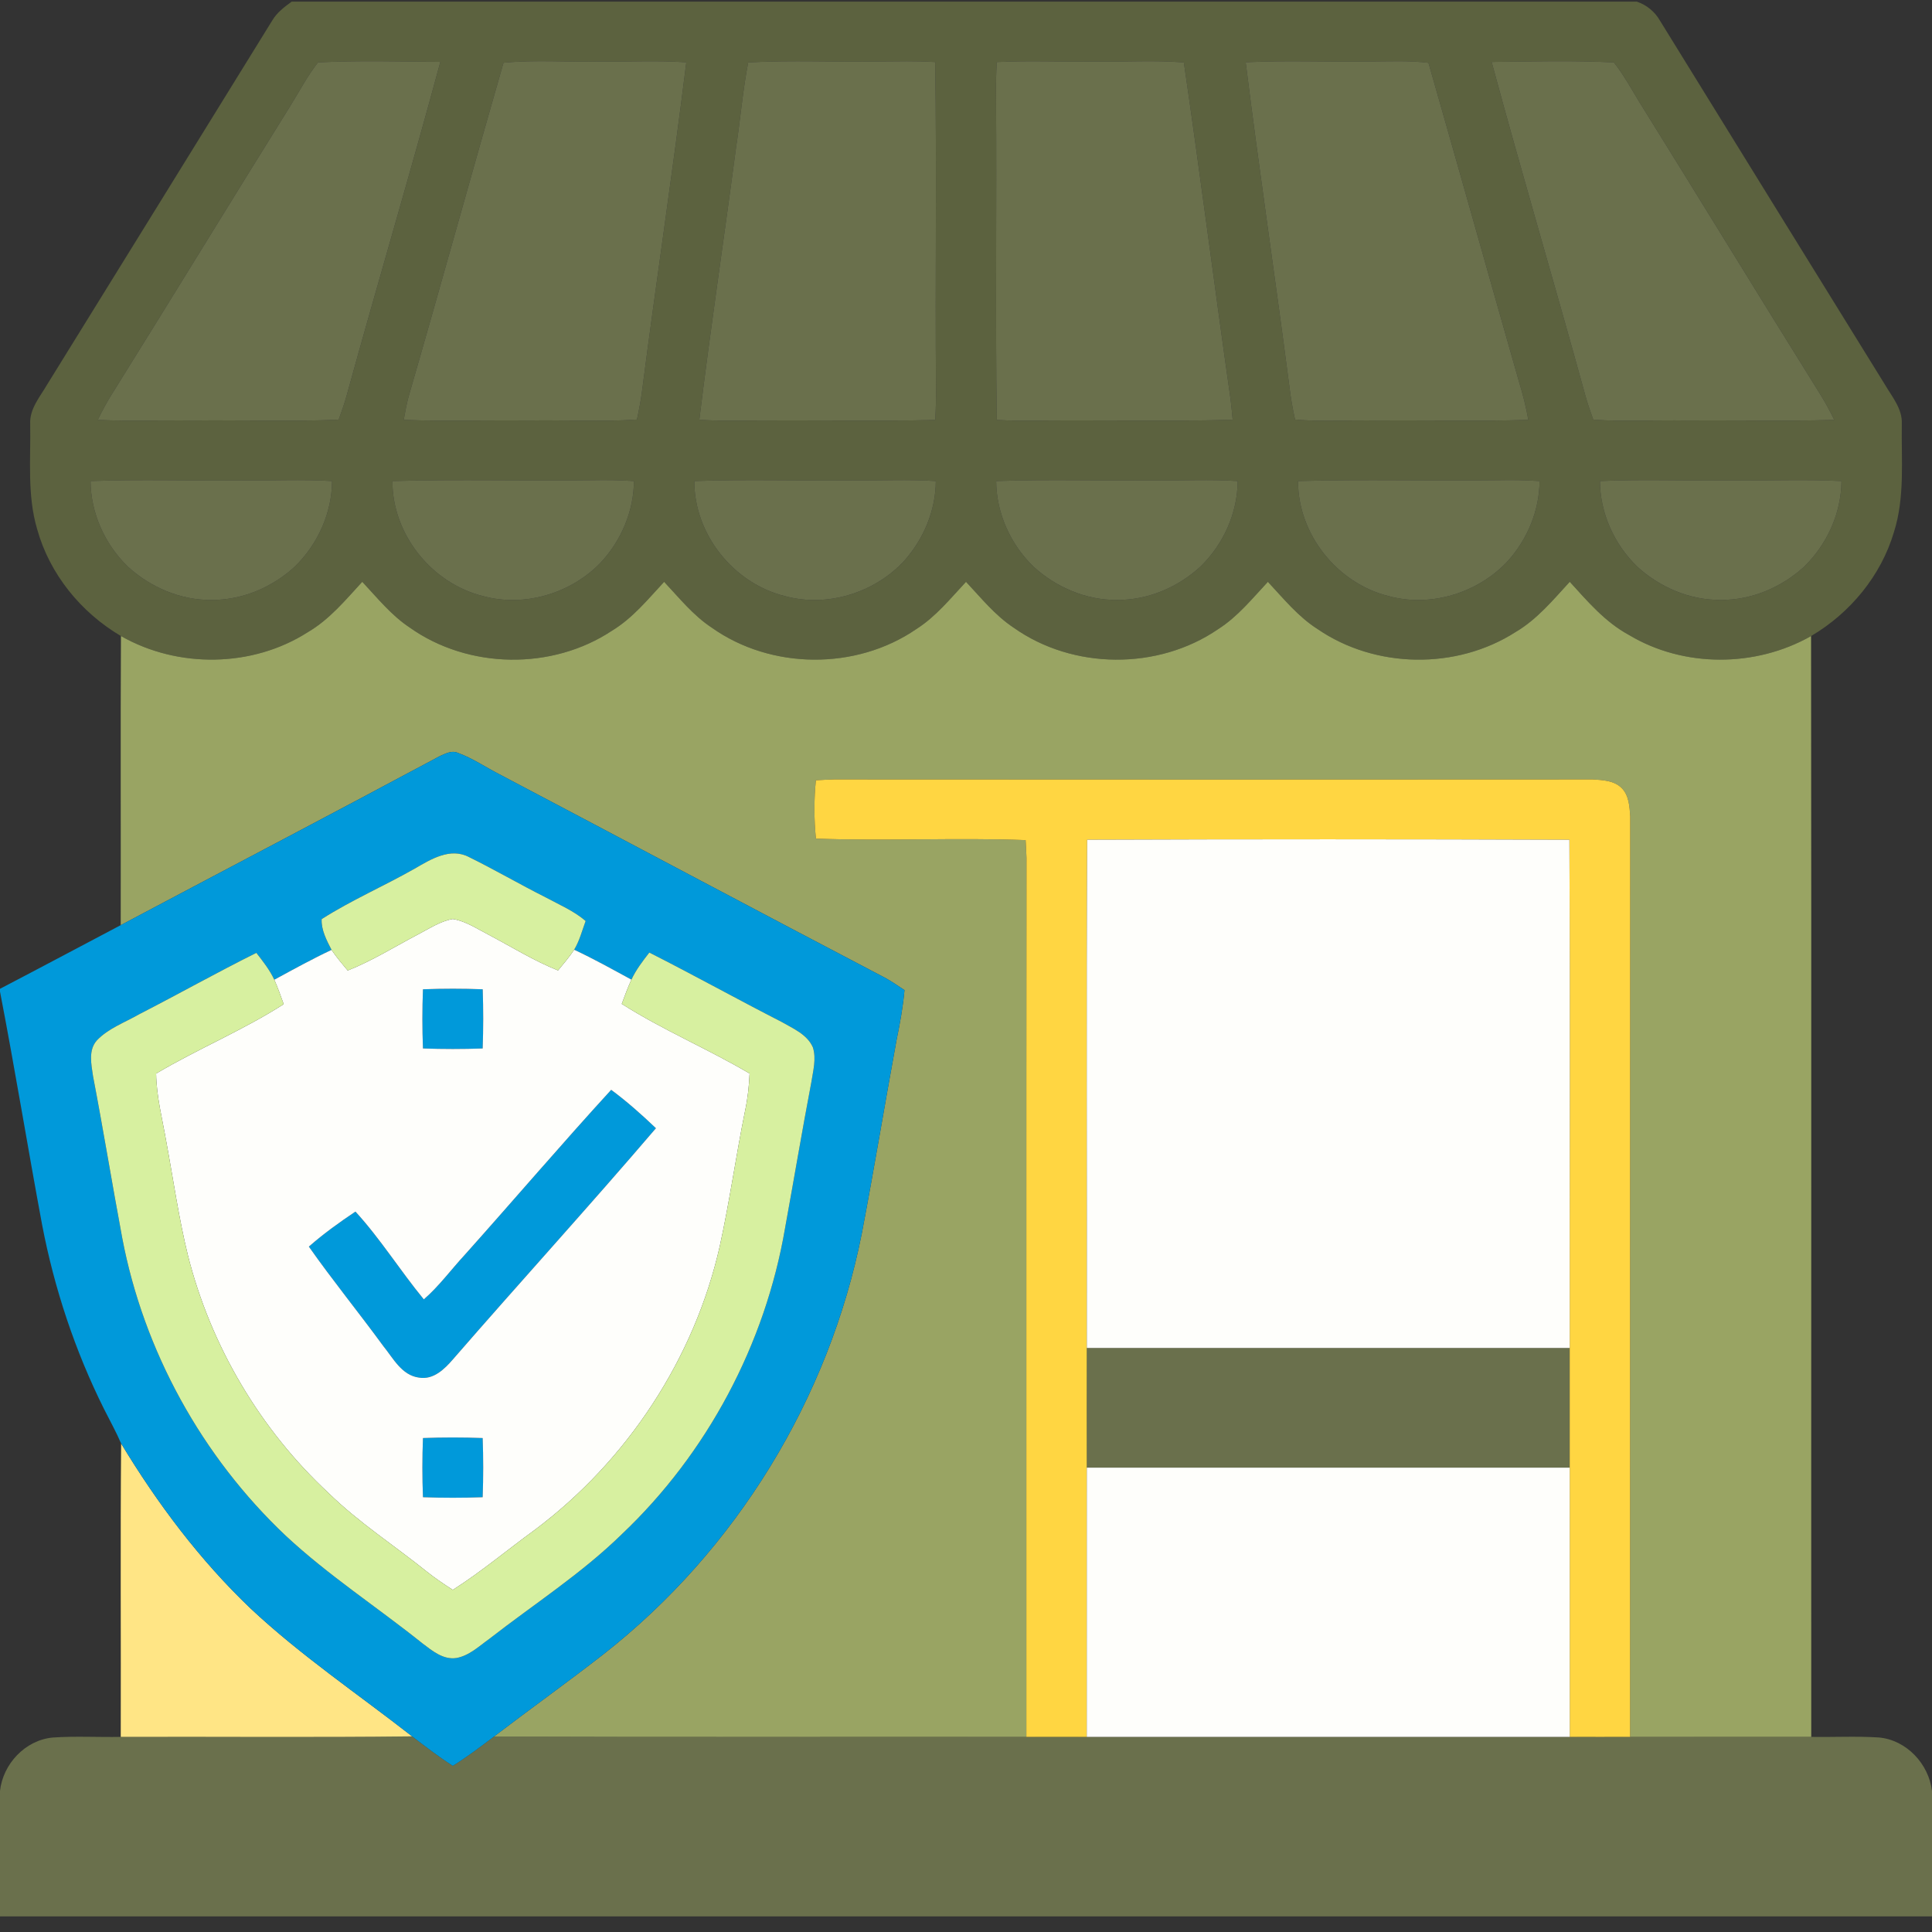
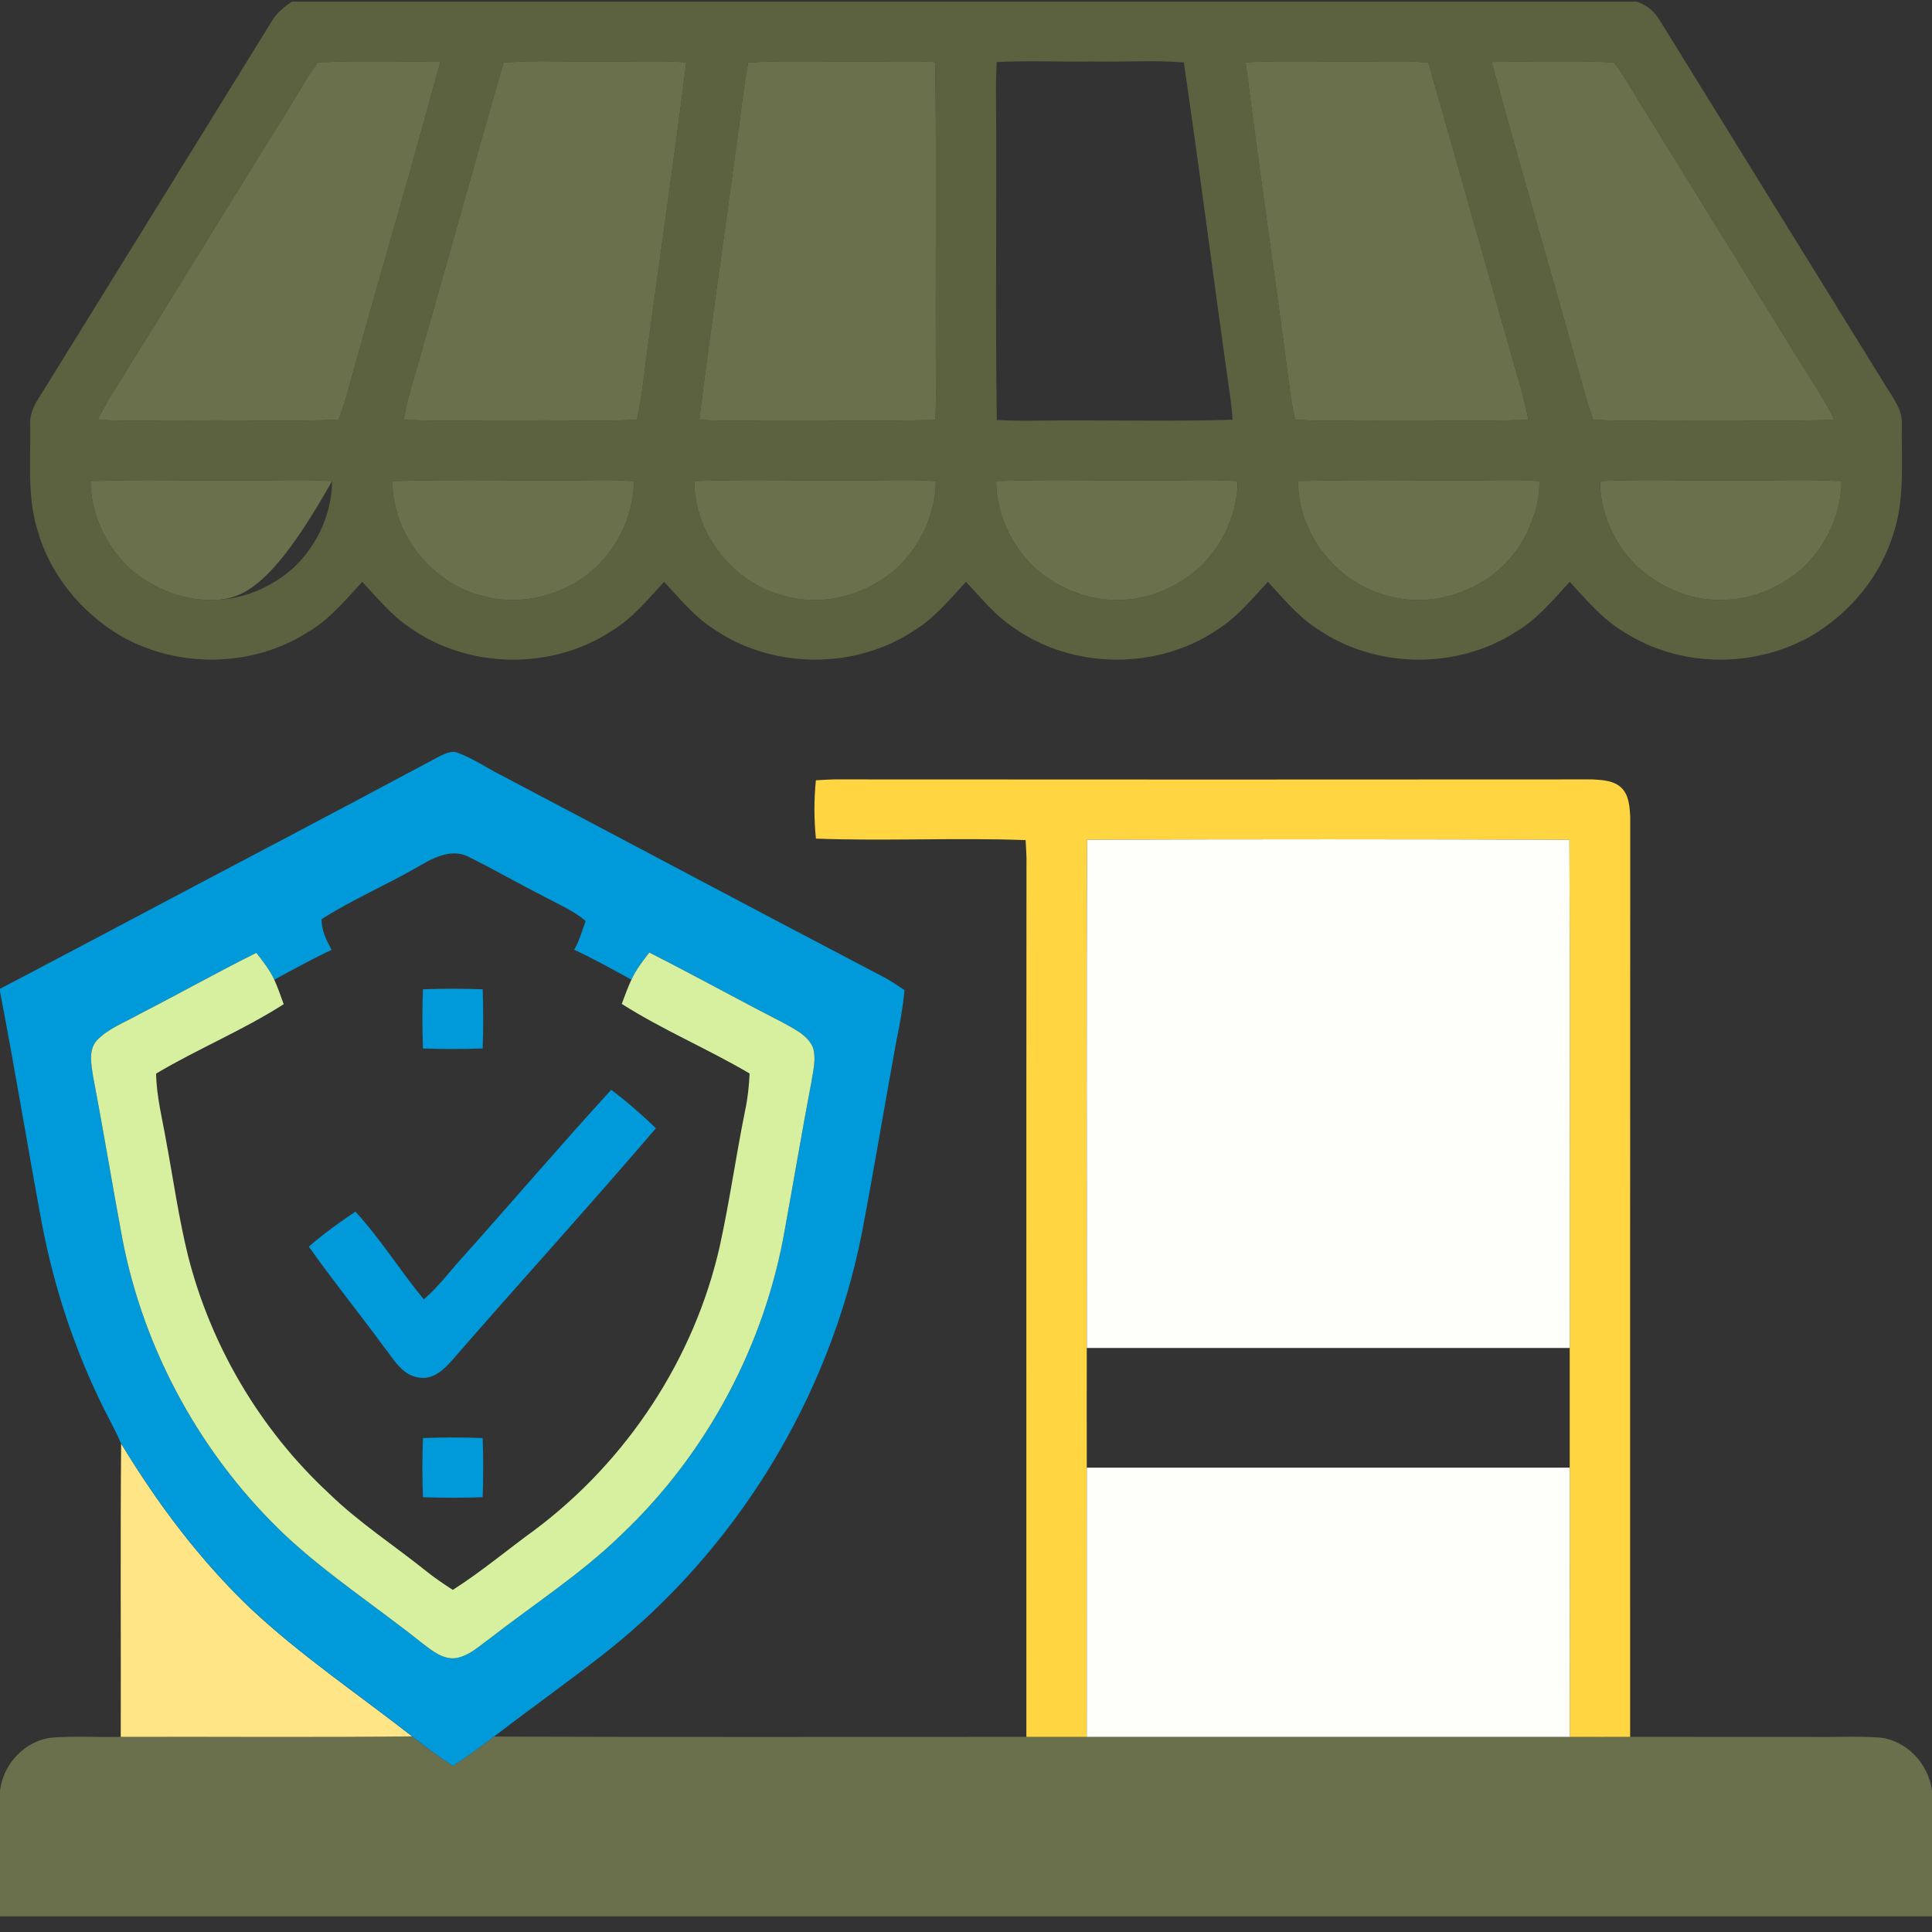
<svg xmlns="http://www.w3.org/2000/svg" width="112" height="112" viewBox="0 0 112 112" fill="none">
  <rect x="0" y="0" width="112" height="112" fill="#333333" stroke="none" />
  <g clip-path="url(#clip0_61_1704)">
    <path d="M16.907 0.096H94.892C95.459 0.287 95.933 0.677 96.228 1.193C100.573 8.232 104.922 15.27 109.275 22.302C109.69 23.011 110.29 23.703 110.25 24.572C110.215 26.664 110.438 28.815 109.795 30.842C109.047 33.368 107.264 35.534 104.989 36.873C101.778 38.697 97.604 38.716 94.428 36.808C93.052 36.062 92.035 34.864 91 33.728C90.031 34.781 89.104 35.911 87.85 36.646C84.431 38.835 79.733 38.766 76.386 36.47C75.25 35.75 74.406 34.697 73.5 33.73C72.595 34.699 71.75 35.752 70.615 36.474C67.135 38.861 62.2 38.827 58.757 36.383C57.68 35.67 56.873 34.658 56 33.73C55.095 34.699 54.25 35.752 53.115 36.472C49.635 38.861 44.7 38.827 41.257 36.383C40.18 35.672 39.373 34.658 38.5 33.73C37.562 34.74 36.678 35.833 35.484 36.559C32.01 38.866 27.156 38.794 23.757 36.383C22.68 35.67 21.873 34.658 21 33.728C20.031 34.781 19.104 35.911 17.848 36.646C14.639 38.703 10.314 38.757 7.011 36.871C4.686 35.503 2.873 33.27 2.153 30.673C1.567 28.694 1.788 26.606 1.75 24.572C1.709 23.703 2.313 23.014 2.726 22.305C7.086 15.272 11.428 8.23 15.779 1.193C16.05 0.731 16.481 0.406 16.907 0.096ZM18.437 3.617C17.815 4.408 17.354 5.303 16.822 6.153C13.368 11.697 9.967 17.271 6.51 22.81C6.198 23.302 5.924 23.814 5.67 24.338C7.497 24.436 9.328 24.351 11.157 24.377C13.981 24.338 16.811 24.453 19.633 24.329C19.81 23.84 19.985 23.347 20.121 22.842C21.889 16.414 23.794 10.023 25.529 3.586C23.166 3.567 20.797 3.5 18.437 3.617ZM29.188 3.638C27.337 10.066 25.561 16.518 23.7 22.944C23.575 23.402 23.488 23.87 23.404 24.338C25.808 24.442 28.219 24.345 30.625 24.377C32.725 24.334 34.828 24.466 36.925 24.321C37.044 23.77 37.151 23.215 37.221 22.656C38.041 16.304 38.999 9.967 39.787 3.612C38.12 3.495 36.449 3.593 34.782 3.565C32.918 3.612 31.047 3.458 29.188 3.638ZM43.374 3.619C43.057 5.254 42.923 6.914 42.67 8.56C41.976 13.819 41.182 19.068 40.541 24.332C41.755 24.421 42.972 24.375 44.188 24.377C47.53 24.349 50.875 24.431 54.218 24.345C54.252 23.705 54.272 23.066 54.261 22.426C54.209 16.15 54.307 9.871 54.215 3.597C53.135 3.526 52.052 3.56 50.969 3.565C48.438 3.608 45.903 3.48 43.374 3.619ZM57.783 3.597C57.748 4.237 57.728 4.876 57.739 5.516C57.79 11.792 57.694 18.068 57.785 24.343C58.573 24.39 59.365 24.399 60.157 24.384C63.923 24.334 67.695 24.449 71.459 24.332C71.42 23.913 71.383 23.495 71.328 23.081C70.403 16.596 69.576 10.097 68.629 3.619C66.903 3.48 65.168 3.602 63.438 3.565C61.554 3.595 59.667 3.504 57.783 3.597ZM72.214 3.61C72.999 9.899 73.938 16.169 74.754 22.454C74.828 23.083 74.94 23.705 75.075 24.323C76.661 24.46 78.256 24.347 79.844 24.377C82.762 24.347 85.683 24.44 88.599 24.338C88.467 23.586 88.277 22.844 88.054 22.116C86.297 15.959 84.571 9.793 82.81 3.641C81.679 3.502 80.542 3.563 79.407 3.565C77.009 3.604 74.609 3.491 72.214 3.61ZM86.472 3.591C88.209 10.025 90.114 16.416 91.882 22.842C92.015 23.347 92.188 23.84 92.368 24.329C94.168 24.457 95.977 24.34 97.782 24.377C100.63 24.347 103.482 24.436 106.333 24.338C106.077 23.814 105.801 23.302 105.49 22.81C101.977 17.18 98.521 11.515 95.012 5.88C94.549 5.115 94.118 4.326 93.562 3.619C91.204 3.5 88.835 3.563 86.472 3.591ZM5.25 27.887C5.259 29.745 6.084 31.564 7.42 32.856C8.722 34.044 10.465 34.799 12.248 34.779C14.033 34.797 15.781 34.048 17.08 32.856C18.417 31.562 19.239 29.745 19.25 27.887C17.503 27.779 15.75 27.876 14 27.846C11.084 27.881 8.164 27.781 5.25 27.887ZM22.75 27.887C22.737 30.957 25.012 33.823 28.016 34.56C30.415 35.213 33.093 34.398 34.806 32.633C36.004 31.354 36.742 29.641 36.75 27.887C35.95 27.833 35.147 27.824 34.344 27.839C30.479 27.887 26.613 27.779 22.75 27.887ZM40.252 27.887C40.237 30.957 42.512 33.825 45.516 34.56C47.966 35.228 50.707 34.361 52.413 32.518C53.546 31.25 54.244 29.591 54.25 27.887C52.647 27.781 51.041 27.872 49.438 27.846C46.375 27.881 43.311 27.779 40.252 27.887ZM57.75 27.887C57.759 29.745 58.582 31.564 59.92 32.856C61.222 34.044 62.965 34.799 64.75 34.779C66.533 34.797 68.281 34.048 69.58 32.856C70.917 31.564 71.742 29.745 71.75 27.887C70.147 27.781 68.541 27.872 66.938 27.846C63.875 27.878 60.811 27.781 57.75 27.887ZM75.25 27.887C75.239 30.957 77.512 33.825 80.516 34.56C82.968 35.228 85.709 34.358 87.413 32.52C88.548 31.252 89.242 29.591 89.25 27.887C88.45 27.833 87.645 27.822 86.844 27.839C82.979 27.887 79.111 27.779 75.25 27.887ZM92.75 27.887C92.759 29.745 93.582 31.564 94.92 32.856C96.222 34.046 97.965 34.799 99.75 34.777C101.533 34.797 103.281 34.046 104.583 32.856C105.917 31.562 106.739 29.745 106.753 27.887C104.565 27.777 102.375 27.881 100.188 27.846C97.707 27.881 95.227 27.777 92.75 27.887Z" fill="#5C623F" />
    <path d="M18.436 3.617C20.797 3.5 23.166 3.567 25.528 3.586C23.793 10.023 21.888 16.414 20.12 22.842C19.985 23.347 19.81 23.84 19.633 24.329C16.811 24.453 13.98 24.338 11.156 24.377C9.327 24.351 7.496 24.436 5.67 24.338C5.924 23.814 6.197 23.302 6.51 22.81C9.966 17.271 13.368 11.697 16.822 6.153C17.353 5.303 17.815 4.408 18.436 3.617Z" fill="#6A704C" />
    <path d="M29.188 3.638C31.047 3.458 32.918 3.612 34.782 3.565C36.448 3.593 38.12 3.495 39.786 3.612C38.999 9.967 38.041 16.304 37.221 22.656C37.151 23.215 37.043 23.77 36.925 24.321C34.827 24.466 32.725 24.334 30.625 24.377C28.219 24.345 25.808 24.442 23.404 24.338C23.487 23.87 23.575 23.402 23.7 22.944C25.561 16.518 27.337 10.066 29.188 3.638Z" fill="#6A704C" />
    <path d="M43.374 3.619C45.903 3.48 48.438 3.608 50.969 3.565C52.052 3.56 53.135 3.526 54.215 3.597C54.307 9.871 54.209 16.15 54.261 22.426C54.272 23.066 54.252 23.705 54.217 24.345C50.875 24.431 47.53 24.349 44.188 24.377C42.971 24.375 41.755 24.421 40.541 24.332C41.182 19.068 41.976 13.819 42.669 8.56C42.923 6.914 43.057 5.254 43.374 3.619Z" fill="#6A704C" />
-     <path d="M57.783 3.597C59.666 3.504 61.554 3.595 63.438 3.565C65.168 3.602 66.903 3.48 68.629 3.619C69.576 10.097 70.403 16.596 71.328 23.081C71.383 23.495 71.42 23.913 71.459 24.332C67.695 24.449 63.923 24.334 60.157 24.384C59.365 24.399 58.573 24.39 57.785 24.343C57.693 18.068 57.79 11.792 57.739 5.516C57.728 4.876 57.748 4.237 57.783 3.597Z" fill="#6A704C" />
    <path d="M72.214 3.61C74.609 3.491 77.009 3.604 79.406 3.565C80.542 3.563 81.679 3.502 82.81 3.641C84.571 9.793 86.297 15.959 88.054 22.116C88.277 22.845 88.467 23.586 88.598 24.338C85.682 24.44 82.762 24.347 79.844 24.377C78.256 24.347 76.661 24.46 75.075 24.323C74.939 23.705 74.828 23.083 74.754 22.454C73.938 16.169 72.999 9.9 72.214 3.61Z" fill="#6A704C" />
    <path d="M86.472 3.591C88.834 3.563 91.203 3.5 93.561 3.619C94.117 4.326 94.548 5.115 95.012 5.88C98.52 11.515 101.977 17.18 105.49 22.81C105.8 23.302 106.076 23.814 106.332 24.338C103.482 24.436 100.629 24.347 97.781 24.377C95.976 24.34 94.167 24.457 92.367 24.329C92.188 23.84 92.015 23.347 91.881 22.842C90.114 16.416 88.209 10.025 86.472 3.591Z" fill="#6A704C" />
-     <path d="M5.25 27.887C8.164 27.781 11.084 27.881 14 27.846C15.75 27.876 17.502 27.779 19.25 27.887C19.239 29.745 18.417 31.562 17.08 32.856C15.781 34.048 14.033 34.797 12.248 34.779C10.465 34.799 8.722 34.044 7.42 32.856C6.083 31.564 5.259 29.745 5.25 27.887Z" fill="#6A704C" />
+     <path d="M5.25 27.887C8.164 27.781 11.084 27.881 14 27.846C15.75 27.876 17.502 27.779 19.25 27.887C15.781 34.048 14.033 34.797 12.248 34.779C10.465 34.799 8.722 34.044 7.42 32.856C6.083 31.564 5.259 29.745 5.25 27.887Z" fill="#6A704C" />
    <path d="M22.75 27.887C26.613 27.779 30.479 27.887 34.344 27.839C35.147 27.824 35.949 27.833 36.75 27.887C36.741 29.641 36.004 31.354 34.805 32.633C33.093 34.398 30.415 35.213 28.015 34.56C25.012 33.823 22.737 30.957 22.75 27.887Z" fill="#6A704C" />
    <path d="M40.252 27.887C43.31 27.779 46.375 27.881 49.437 27.846C51.041 27.872 52.646 27.781 54.25 27.887C54.243 29.591 53.545 31.25 52.412 32.518C50.706 34.361 47.965 35.228 45.515 34.56C42.512 33.825 40.237 30.957 40.252 27.887Z" fill="#6A704C" />
    <path d="M57.75 27.887C60.81 27.781 63.875 27.878 66.938 27.846C68.541 27.872 70.147 27.781 71.75 27.887C71.741 29.745 70.917 31.564 69.58 32.856C68.281 34.048 66.533 34.797 64.75 34.779C62.965 34.799 61.222 34.044 59.92 32.856C58.581 31.564 57.759 29.745 57.75 27.887Z" fill="#6A704C" />
    <path d="M75.25 27.887C79.111 27.779 82.978 27.887 86.844 27.839C87.644 27.822 88.449 27.833 89.25 27.887C89.241 29.591 88.548 31.252 87.412 32.52C85.709 34.358 82.968 35.228 80.515 34.56C77.512 33.825 75.239 30.957 75.25 27.887Z" fill="#6A704C" />
    <path d="M92.75 27.887C95.226 27.777 97.707 27.881 100.188 27.846C102.375 27.881 104.565 27.777 106.752 27.887C106.739 29.745 105.917 31.562 104.582 32.856C103.281 34.046 101.533 34.797 99.75 34.777C97.965 34.799 96.222 34.046 94.92 32.856C93.581 31.564 92.759 29.745 92.75 27.887Z" fill="#6A704C" />
-     <path d="M63.002 78.143C72.334 78.141 81.666 78.141 90.998 78.143C91.002 80.456 91.002 82.767 90.998 85.08C81.666 85.082 72.334 85.082 63.002 85.08C62.996 82.767 62.998 80.456 63.002 78.143Z" fill="#6A704C" />
    <path d="M0 103.825C0.168 102.266 1.455 100.878 3.052 100.727C4.366 100.635 5.685 100.714 7 100.69C12.631 100.672 18.261 100.727 23.892 100.659C24.662 101.247 25.43 101.843 26.25 102.365C27.079 101.85 27.856 101.26 28.632 100.672C38.922 100.709 49.21 100.683 59.5 100.687C60.666 100.692 61.834 100.692 63 100.687C72.334 100.69 81.666 100.69 91 100.687C92.166 100.694 93.334 100.692 94.5 100.687C98 100.692 101.5 100.69 105 100.69C106.302 100.711 107.605 100.64 108.907 100.722C110.517 100.859 111.816 102.259 112 103.825V111.096H0V103.825Z" fill="#6A704C" />
-     <path d="M17.848 36.646C19.103 35.911 20.031 34.781 21 33.728C21.873 34.658 22.68 35.67 23.756 36.383C27.155 38.794 32.01 38.866 35.483 36.559C36.678 35.833 37.562 34.74 38.5 33.73C39.373 34.658 40.18 35.672 41.256 36.383C44.699 38.827 49.634 38.861 53.115 36.472C54.25 35.752 55.094 34.699 56 33.73C56.873 34.658 57.68 35.67 58.756 36.383C62.199 38.827 67.134 38.861 70.615 36.474C71.75 35.752 72.594 34.699 73.5 33.73C74.406 34.697 75.25 35.75 76.385 36.47C79.732 38.766 84.431 38.835 87.85 36.646C89.103 35.911 90.031 34.781 91 33.728C92.035 34.864 93.052 36.063 94.428 36.808C97.604 38.716 101.778 38.697 104.989 36.873C105.015 58.145 104.991 79.418 105 100.69C101.5 100.69 98 100.692 94.5 100.688C94.502 82.904 94.493 65.122 94.507 47.34C94.467 46.766 94.439 46.113 94.005 45.68C93.568 45.246 92.907 45.22 92.33 45.183C77.667 45.194 63.002 45.194 48.337 45.183C47.989 45.194 47.644 45.214 47.298 45.233C47.184 46.358 47.187 47.49 47.3 48.615C51.349 48.767 55.407 48.55 59.456 48.702C59.476 49.044 59.495 49.391 59.507 49.736C59.491 66.72 59.504 83.704 59.5 100.688C49.21 100.683 38.922 100.709 28.632 100.672C30.734 99.066 32.889 97.529 34.976 95.903C42.678 89.874 48.068 81.048 49.958 71.511C50.673 67.773 51.288 64.016 51.977 60.274C52.174 59.323 52.347 58.367 52.434 57.398C52.078 57.161 51.725 56.918 51.354 56.708C43.872 52.793 36.422 48.821 28.951 44.886C28.144 44.472 27.387 43.95 26.53 43.64C26.189 43.488 25.839 43.687 25.526 43.817C19.368 47.119 13.173 50.356 6.998 53.632C7.009 48.045 6.982 42.458 7.011 36.871C10.314 38.757 14.639 38.703 17.848 36.646Z" fill="#99A463" />
    <path d="M7.022 83.682C9.122 87.153 11.576 90.429 14.523 93.241C17.432 95.968 20.753 98.207 23.892 100.659C18.262 100.727 12.631 100.672 7 100.69C7.016 95.02 6.972 89.351 7.022 83.682Z" fill="#FFE585" />
    <path d="M25.526 43.817C25.839 43.687 26.189 43.488 26.53 43.64C27.387 43.95 28.144 44.472 28.952 44.886C36.422 48.821 43.873 52.793 51.354 56.708C51.726 56.918 52.078 57.161 52.434 57.398C52.347 58.367 52.174 59.323 51.977 60.275C51.288 64.016 50.673 67.773 49.958 71.511C48.068 81.048 42.678 89.874 34.976 95.903C32.889 97.529 30.734 99.066 28.632 100.672C27.856 101.26 27.079 101.85 26.25 102.366C25.43 101.843 24.662 101.247 23.892 100.659C20.753 98.207 17.432 95.968 14.523 93.241C11.576 90.429 9.122 87.153 7.022 83.682C6.731 83.001 6.368 82.355 6.037 81.694C4.351 78.316 3.15 74.702 2.441 71.002C1.603 66.499 0.868 61.978 0 57.482V57.322C2.338 56.103 4.666 54.861 6.998 53.632C13.173 50.356 19.368 47.119 25.526 43.817ZM24.043 50.354C22.264 51.366 20.368 52.184 18.646 53.283C18.616 53.907 18.937 54.516 19.219 55.065C18.091 55.596 16.997 56.201 15.901 56.795C15.636 56.225 15.242 55.73 14.86 55.238C12.565 56.381 10.329 57.636 8.05 58.807C7.228 59.279 6.289 59.611 5.622 60.305C5.108 60.875 5.294 61.694 5.392 62.38C5.989 65.501 6.501 68.641 7.085 71.767C8.33 78.314 11.705 84.441 16.573 89.035C19.036 91.328 21.871 93.171 24.493 95.272C25.058 95.697 25.686 96.228 26.451 96.118C27.206 95.983 27.777 95.426 28.378 94.997C30.949 92.996 33.716 91.222 36.048 88.939C41.009 84.237 44.36 77.909 45.509 71.205C46.023 68.383 46.498 65.553 47.033 62.737C47.136 62.074 47.333 61.374 47.123 60.715C46.793 59.962 45.972 59.624 45.301 59.236C42.733 57.924 40.213 56.52 37.64 55.221C37.255 55.717 36.868 56.22 36.603 56.791C35.508 56.194 34.416 55.583 33.285 55.056C33.593 54.54 33.744 53.95 33.95 53.391C33.261 52.799 32.417 52.446 31.625 52.017C30.133 51.267 28.689 50.423 27.191 49.686C26.099 49.114 24.977 49.814 24.043 50.354Z" fill="#0099DA" />
    <path d="M24.52 57.35C25.673 57.306 26.828 57.306 27.983 57.35C28.022 58.492 28.022 59.637 27.981 60.78C26.828 60.821 25.673 60.821 24.52 60.78C24.476 59.637 24.476 58.492 24.52 57.35Z" fill="#0099DA" />
    <path d="M26.941 72.747C29.782 69.569 32.552 66.323 35.431 63.18C36.347 63.858 37.2 64.617 38.025 65.404C34.164 69.92 30.157 74.314 26.258 78.8C25.768 79.368 25.125 80.001 24.296 79.862C23.283 79.732 22.791 78.733 22.214 78.024C20.798 76.088 19.282 74.228 17.904 72.268C18.751 71.524 19.667 70.865 20.606 70.239C22.061 71.828 23.2 73.666 24.57 75.327C25.456 74.557 26.147 73.605 26.941 72.747Z" fill="#0099DA" />
    <path d="M24.52 83.365C25.673 83.322 26.828 83.322 27.981 83.365C28.022 84.508 28.022 85.653 27.981 86.795C26.828 86.836 25.673 86.836 24.52 86.795C24.476 85.653 24.476 84.508 24.52 83.365Z" fill="#0099DA" />
    <path d="M47.298 45.233C47.644 45.214 47.989 45.194 48.337 45.183C63.002 45.194 77.667 45.194 92.33 45.183C92.907 45.22 93.568 45.246 94.006 45.68C94.439 46.113 94.467 46.766 94.507 47.34C94.493 65.122 94.502 82.904 94.5 100.688C93.334 100.692 92.166 100.694 91 100.688C90.996 95.484 91.002 90.284 90.998 85.08C91.002 82.767 91.002 80.456 90.998 78.143C90.985 68.322 91.028 58.501 90.978 48.682C81.659 48.645 72.341 48.645 63.024 48.68C62.971 58.501 63.015 68.322 63.002 78.143C62.998 80.456 62.996 82.767 63.002 85.08C62.998 90.284 63.004 95.484 63 100.688C61.834 100.692 60.666 100.692 59.5 100.688C59.504 83.704 59.491 66.72 59.507 49.736C59.496 49.391 59.476 49.044 59.456 48.702C55.407 48.55 51.349 48.767 47.3 48.615C47.187 47.49 47.184 46.358 47.298 45.233Z" fill="#FFD642" />
    <path d="M63.025 48.68C72.341 48.645 81.66 48.645 90.979 48.682C91.029 58.501 90.985 68.322 90.998 78.143C81.666 78.141 72.335 78.141 63.003 78.143C63.016 68.322 62.972 58.501 63.025 48.68Z" fill="#FEFEFB" />
-     <path d="M24.198 54.189C24.861 53.849 25.502 53.406 26.248 53.274C26.998 53.398 27.644 53.838 28.309 54.178C29.647 54.885 30.938 55.689 32.349 56.257C32.673 55.867 33.005 55.479 33.285 55.056C34.416 55.583 35.508 56.194 36.604 56.791C36.391 57.25 36.221 57.725 36.044 58.197C38.417 59.706 41.031 60.803 43.455 62.232C43.424 62.947 43.348 63.661 43.199 64.363C42.667 66.98 42.3 69.627 41.727 72.237C40.257 78.752 36.363 84.677 30.99 88.697C29.407 89.846 27.904 91.114 26.25 92.167C25.738 91.836 25.231 91.498 24.756 91.118C22.862 89.594 20.801 88.265 19.058 86.563C15.076 82.867 12.215 78.013 10.892 72.768C10.36 70.603 10.05 68.391 9.643 66.202C9.417 64.883 9.069 63.578 9.05 62.236C11.463 60.803 14.083 59.728 16.446 58.213C16.273 57.736 16.109 57.257 15.901 56.795C16.997 56.201 18.091 55.596 19.22 55.065C19.5 55.487 19.832 55.871 20.156 56.261C21.569 55.702 22.857 54.894 24.198 54.189ZM24.52 57.35C24.476 58.492 24.476 59.637 24.52 60.78C25.673 60.821 26.828 60.821 27.98 60.78C28.022 59.637 28.022 58.492 27.983 57.35C26.828 57.306 25.673 57.306 24.52 57.35ZM26.941 72.747C26.147 73.605 25.456 74.557 24.57 75.327C23.201 73.666 22.061 71.828 20.606 70.238C19.668 70.865 18.751 71.524 17.905 72.268C19.283 74.228 20.799 76.088 22.214 78.024C22.792 78.733 23.284 79.732 24.297 79.862C25.126 80.001 25.769 79.368 26.259 78.8C30.157 74.314 34.164 69.92 38.025 65.404C37.201 64.617 36.348 63.858 35.431 63.179C32.552 66.323 29.783 69.569 26.941 72.747ZM24.52 83.365C24.476 84.508 24.476 85.653 24.52 86.795C25.673 86.836 26.828 86.836 27.98 86.795C28.022 85.653 28.022 84.508 27.98 83.365C26.828 83.322 25.673 83.322 24.52 83.365Z" fill="#FEFEFB" />
    <path d="M63.002 85.08C72.334 85.082 81.666 85.082 90.998 85.08C91.002 90.283 90.996 95.484 91 100.688C81.666 100.69 72.334 100.69 63 100.688C63.004 95.484 62.998 90.283 63.002 85.08Z" fill="#FEFEFB" />
-     <path d="M24.043 50.354C24.977 49.814 26.099 49.114 27.191 49.686C28.689 50.423 30.133 51.267 31.625 52.017C32.417 52.446 33.261 52.799 33.95 53.391C33.745 53.95 33.594 54.54 33.285 55.056C33.005 55.479 32.673 55.867 32.349 56.257C30.938 55.689 29.648 54.885 28.309 54.178C27.644 53.838 26.998 53.398 26.248 53.274C25.502 53.406 24.861 53.849 24.198 54.189C22.858 54.894 21.569 55.702 20.156 56.262C19.832 55.871 19.5 55.488 19.22 55.065C18.938 54.516 18.616 53.907 18.647 53.283C20.368 52.184 22.265 51.366 24.043 50.354Z" fill="#D7F0A0" />
    <path d="M8.05 58.807C10.33 57.636 12.565 56.381 14.86 55.238C15.243 55.73 15.636 56.225 15.901 56.795C16.109 57.257 16.273 57.736 16.446 58.213C14.083 59.728 11.463 60.803 9.05 62.236C9.07 63.578 9.417 64.884 9.643 66.202C10.05 68.391 10.36 70.603 10.892 72.769C12.215 78.013 15.076 82.867 19.058 86.563C20.801 88.265 22.862 89.594 24.756 91.118C25.231 91.498 25.738 91.836 26.25 92.168C27.904 91.114 29.407 89.846 30.991 88.697C36.363 84.677 40.257 78.752 41.727 72.237C42.3 69.627 42.667 66.98 43.199 64.363C43.348 63.661 43.424 62.948 43.455 62.232C41.031 60.803 38.417 59.706 36.044 58.198C36.221 57.725 36.392 57.25 36.604 56.791C36.868 56.22 37.256 55.717 37.641 55.221C40.213 56.52 42.733 57.924 45.301 59.236C45.973 59.624 46.793 59.962 47.123 60.715C47.333 61.374 47.136 62.074 47.034 62.737C46.498 65.553 46.023 68.383 45.509 71.205C44.361 77.909 41.009 84.237 36.048 88.939C33.716 91.222 30.949 92.996 28.379 94.997C27.777 95.426 27.206 95.983 26.451 96.118C25.686 96.228 25.058 95.697 24.494 95.272C21.871 93.171 19.036 91.329 16.573 89.035C11.706 84.441 8.33 78.314 7.086 71.767C6.502 68.641 5.99 65.501 5.392 62.38C5.294 61.694 5.108 60.875 5.622 60.305C6.289 59.611 7.228 59.279 8.05 58.807Z" fill="#D7F0A0" />
  </g>
  <defs>
    <clipPath id="clip0_61_1704">
      <rect width="112" height="111" fill="white" transform="translate(0 0.096)" />
    </clipPath>
  </defs>
</svg>